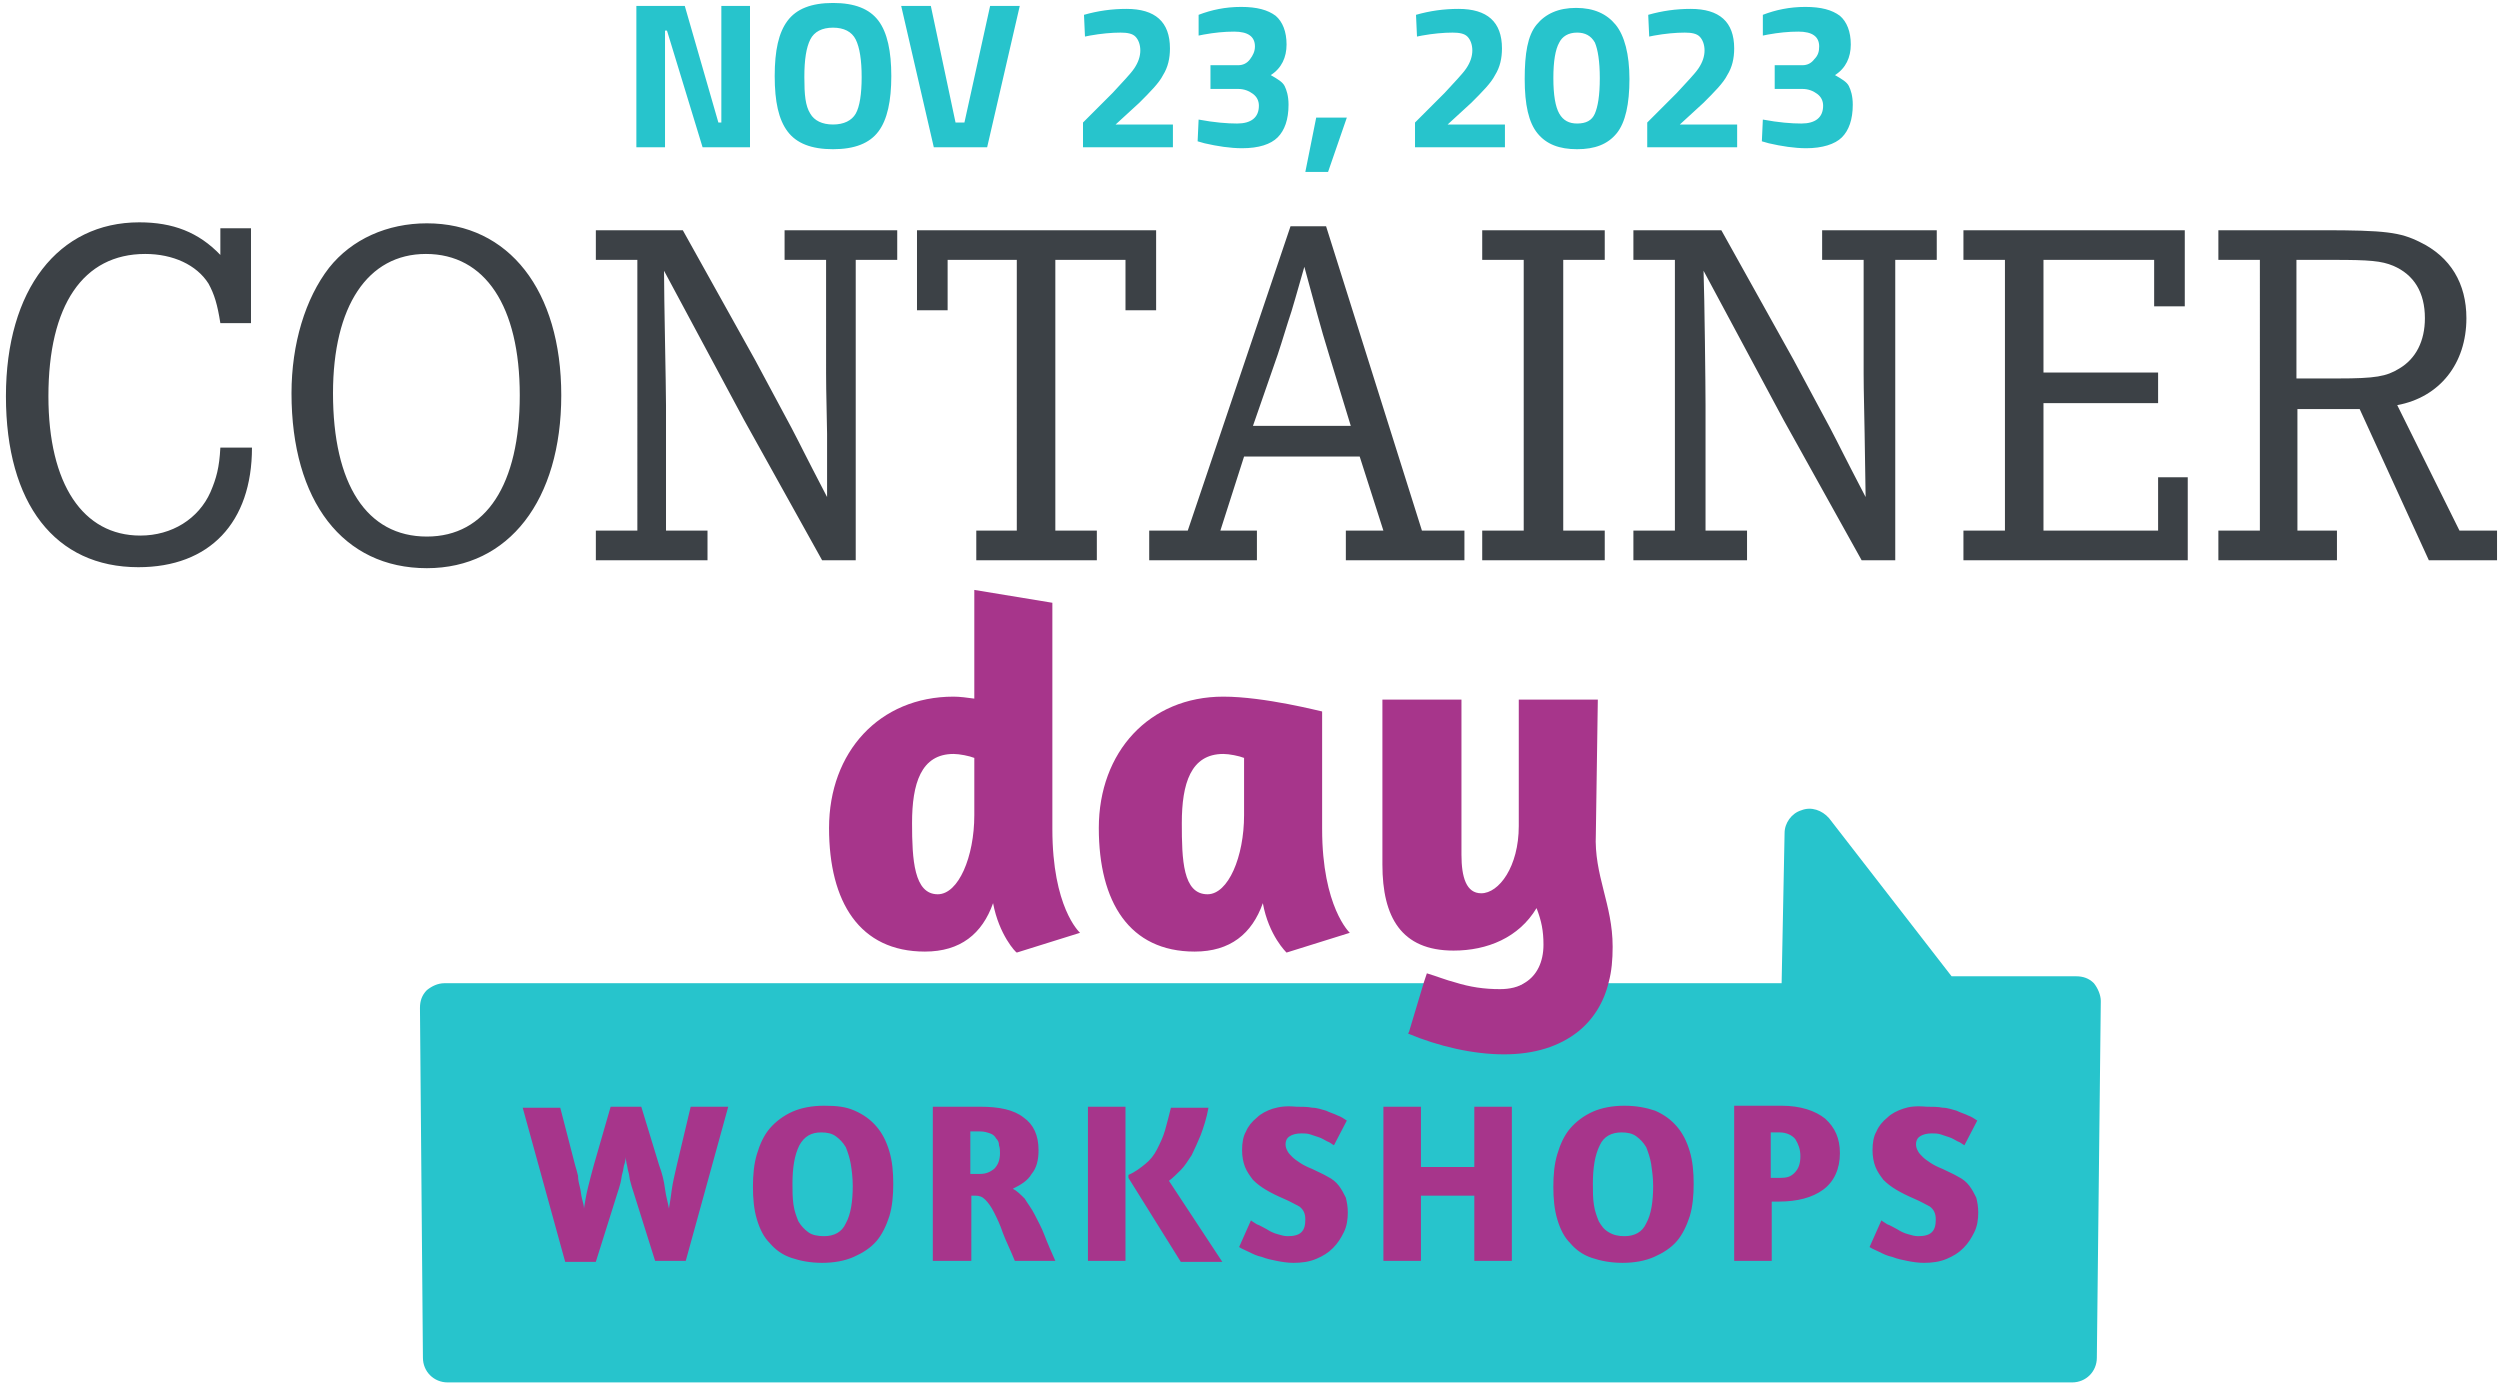
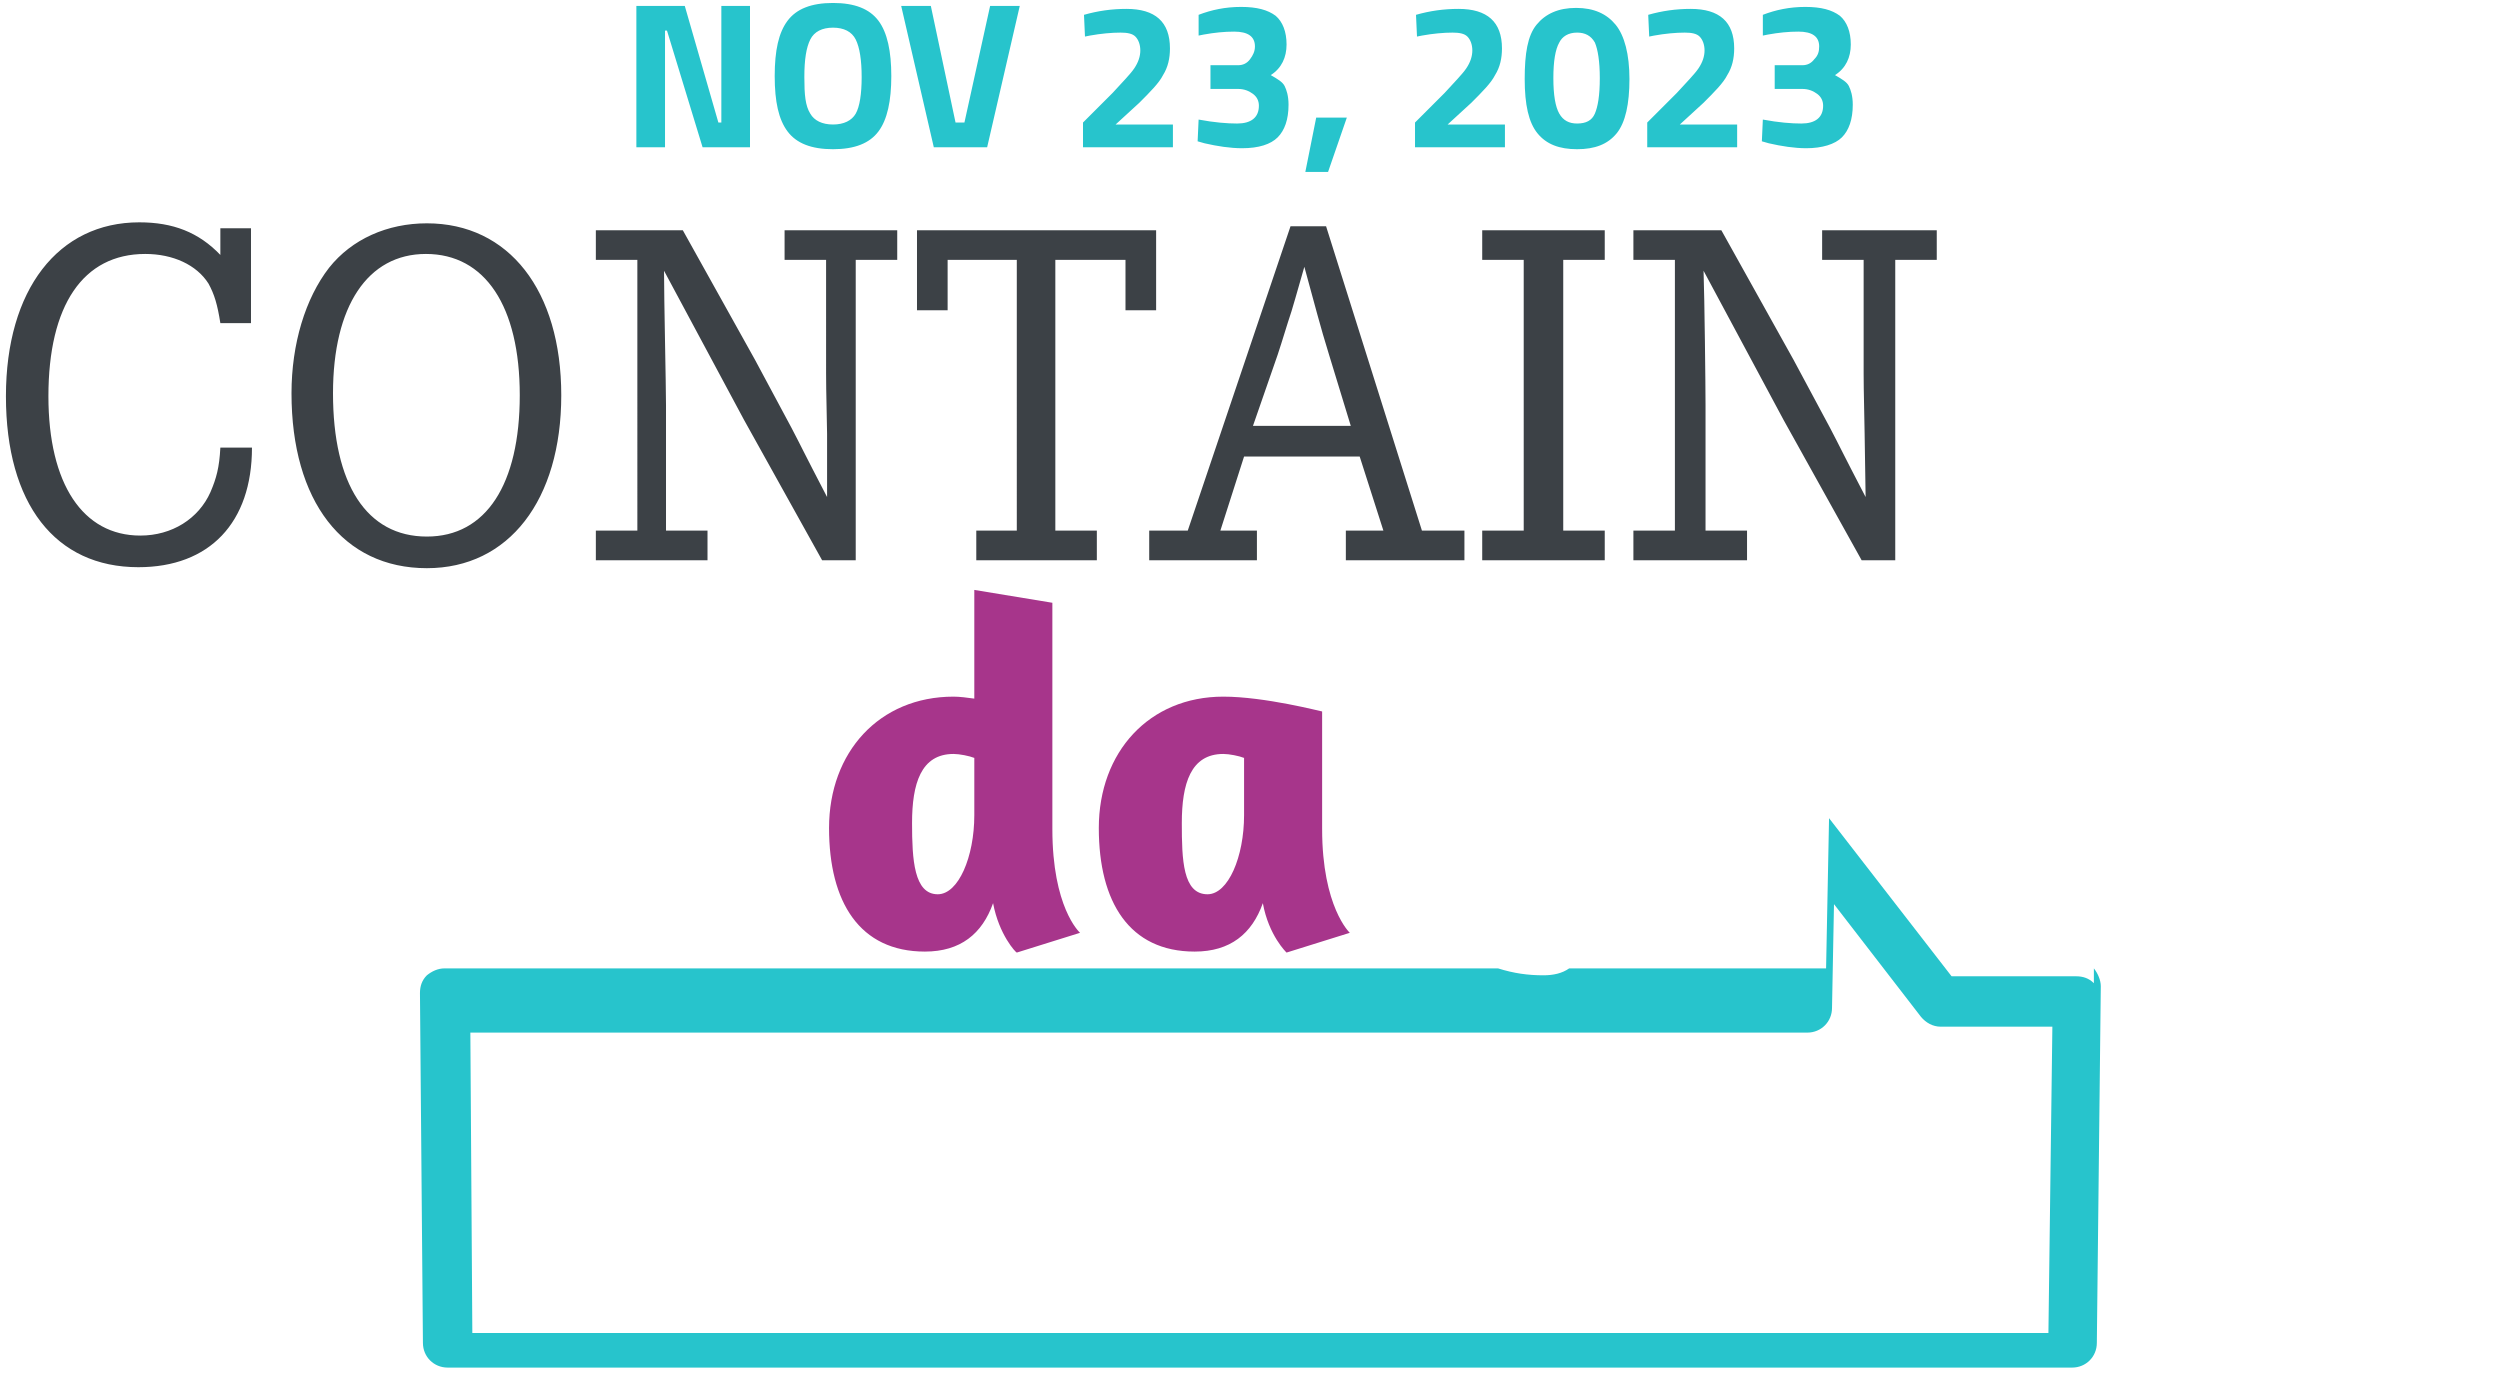
<svg xmlns="http://www.w3.org/2000/svg" viewBox="0 0 253 140">
  <g fill="none" fill-rule="nonzero">
-     <path fill="#27C4CC" d="M211.9 99.5c-.5-.5-1.1-.7-1.8-.7h-12.6l-12.4-16c-.7-.8-1.8-1.2-2.8-.8-1 .3-1.7 1.3-1.7 2.3l-.3 15.2h-26c-.7.5-1.6.7-2.6.7-1.6 0-3-.2-4.6-.7H45c-.7 0-1.3.3-1.8.7-.5.5-.7 1.1-.7 1.8l.3 35.4c0 1.4 1.1 2.5 2.5 2.5h164.4c1.4 0 2.5-1.1 2.5-2.5l.4-36.1c0-.6-.3-1.3-.7-1.8Zm-4.6 35.4H47.8l-.2-30.4h135.3c1.4 0 2.5-1.1 2.5-2.5l.2-10.5 8.8 11.4c.5.6 1.2 1 2 1h11.3l-.4 31Z" />
-     <path fill="#27C4CC" d="m183.2 84.3 13.1 17h13.8l-.4 36.1H45.3l-.3-35.5h137.8z" />
-     <path fill="#A7358B" d="M192.6 112.2c-.6.2-1.2.5-1.6.9-.5.4-.9.9-1.1 1.4-.3.5-.4 1.2-.4 1.9 0 .6.1 1.2.3 1.7.2.5.5.9.8 1.3.4.4.8.7 1.3 1 .5.3 1.1.6 1.8.9.7.3 1.2.6 1.6.8.4.3.6.7.6 1.3 0 .6-.1 1-.4 1.3-.3.3-.8.4-1.4.4-.3 0-.7-.1-1-.2-.4-.1-.8-.3-1.1-.5-.4-.2-.7-.4-1-.5-.3-.2-.5-.3-.6-.4l-1.2 2.7c.3.2.6.3 1 .5s.8.4 1.3.5c.5.2 1 .3 1.5.4.5.1 1.1.2 1.7.2.8 0 1.6-.1 2.3-.4.7-.3 1.2-.6 1.7-1.1.5-.5.8-1 1.1-1.6.3-.6.4-1.3.4-2 0-.6-.1-1.1-.2-1.5-.2-.4-.4-.8-.7-1.2-.3-.4-.7-.7-1.1-.9-.5-.3-1-.5-1.6-.8-.5-.2-.9-.4-1.2-.6-.3-.2-.6-.4-.8-.6-.2-.2-.4-.4-.5-.6-.1-.2-.2-.4-.2-.7 0-.3.1-.6.4-.8.3-.2.7-.3 1.2-.3.3 0 .6 0 .9.1l.9.3c.3.1.6.3.8.4.3.1.5.3.7.4l1.3-2.5c-.3-.2-.6-.4-.9-.5-.4-.2-.8-.3-1.2-.5-.4-.1-.9-.3-1.4-.3-.5-.1-1-.1-1.6-.1-1.2-.1-1.8 0-2.4.2m-13.3 2.4h.8c.7 0 1.3.3 1.6.7.3.5.5 1 .5 1.7 0 .8-.2 1.3-.6 1.7-.4.4-.8.5-1.4.5h-1v-4.6h.1Zm-3.8 13h3.8v-6h.7c1.9 0 3.4-.4 4.5-1.2 1.1-.8 1.7-2.1 1.7-3.7 0-1.5-.5-2.6-1.5-3.5-1-.8-2.5-1.3-4.4-1.3h-4.8v15.7Zm-11.4-13c.6 0 1.1.1 1.5.4.4.3.7.6 1 1.1.2.5.4 1.1.5 1.7.1.7.2 1.4.2 2.2 0 1.6-.2 2.9-.7 3.8-.4.9-1.2 1.3-2.2 1.3-.6 0-1.1-.1-1.6-.4-.5-.3-.7-.6-1-1.1-.2-.5-.4-1-.5-1.7-.1-.6-.1-1.4-.1-2.1 0-1.6.2-2.9.7-3.9.4-.9 1.2-1.3 2.2-1.3m.3-2.7c-1.2 0-2.3.2-3.2.6-.9.4-1.7 1-2.3 1.7-.6.7-1 1.6-1.3 2.6-.3 1-.4 2.1-.4 3.3 0 1.2.1 2.3.4 3.3.3 1 .7 1.8 1.3 2.4.6.7 1.3 1.2 2.2 1.5.9.3 1.9.5 3.1.5 1.2 0 2.3-.2 3.2-.6.9-.4 1.7-.9 2.3-1.6.6-.7 1-1.6 1.3-2.5.3-1 .4-2.1.4-3.3 0-1.2-.1-2.3-.4-3.3-.3-1-.7-1.8-1.3-2.5-.6-.7-1.3-1.2-2.2-1.6-.9-.3-1.9-.5-3.1-.5m-15.2 15.7h3.8V112h-3.8v6.1h-5.4V112H140v15.6h3.8V121h5.4v6.6Zm-20.4-15.4c-.6.2-1.2.5-1.6.9-.5.4-.9.9-1.1 1.4-.3.5-.4 1.2-.4 1.9 0 .6.1 1.2.3 1.7.2.5.5.9.8 1.3.4.4.8.7 1.3 1 .5.3 1.1.6 1.8.9.7.3 1.2.6 1.6.8.4.3.6.7.6 1.3 0 .6-.1 1-.4 1.3-.3.3-.8.4-1.4.4-.3 0-.7-.1-1-.2-.4-.1-.8-.3-1.1-.5-.4-.2-.7-.4-1-.5-.3-.2-.5-.3-.6-.4l-1.2 2.7c.3.2.6.3 1 .5s.8.4 1.3.5c.5.2 1 .3 1.5.4.5.1 1.1.2 1.7.2.8 0 1.6-.1 2.3-.4.7-.3 1.2-.6 1.7-1.1.5-.5.8-1 1.1-1.6.3-.6.4-1.3.4-2 0-.6-.1-1.1-.2-1.5-.2-.4-.4-.8-.7-1.2-.3-.4-.7-.7-1.1-.9-.5-.3-1-.5-1.6-.8-.5-.2-.9-.4-1.2-.6-.3-.2-.6-.4-.8-.6-.2-.2-.4-.4-.5-.6-.1-.2-.2-.4-.2-.7 0-.3.1-.6.4-.8.3-.2.7-.3 1.2-.3.3 0 .6 0 .9.1l.9.3c.3.1.6.3.8.4.3.1.5.3.7.4l1.3-2.5c-.3-.2-.6-.4-.9-.5-.4-.2-.8-.3-1.2-.5-.4-.1-.9-.3-1.4-.3-.5-.1-1-.1-1.6-.1-1.1-.1-1.7 0-2.4.2m-6.5-.1h-3.8c-.2.8-.4 1.6-.6 2.3-.2.7-.5 1.3-.8 1.9-.3.6-.7 1.1-1.2 1.5-.5.4-1 .8-1.7 1.1v.3l5.3 8.5h4.2l-5.4-8.2c.4-.3.8-.7 1.2-1.1.4-.4.7-.9 1.1-1.5.3-.6.6-1.3.9-2 .3-.8.6-1.7.8-2.8m-12.2 15.5h3.8V112h-3.8v15.6Zm-11.8-13.1h.9c.4 0 .7.1 1 .2.3.1.5.3.6.5.2.2.3.4.3.7.1.3.1.5.1.8 0 .7-.2 1.2-.6 1.6-.4.3-.8.5-1.4.5h-1v-4.3h.1Zm-3.8 13.1h3.8V121h.4c.4 0 .7.1 1 .4.3.3.6.7.9 1.3.3.6.6 1.2.9 2.1.3.8.8 1.8 1.2 2.8h4.1c-.4-.9-.8-1.8-1.1-2.6-.3-.8-.7-1.5-1-2.1-.3-.6-.7-1.1-1-1.6-.4-.4-.8-.8-1.2-1 .8-.4 1.5-.8 1.9-1.5.5-.6.7-1.4.7-2.4 0-1.5-.5-2.6-1.5-3.3-1-.8-2.5-1.1-4.4-1.1h-4.8v15.6h.1Zm-11.4-13c.6 0 1.1.1 1.5.4.4.3.7.6 1 1.1.2.5.4 1.1.5 1.7.1.6.2 1.4.2 2.2 0 1.6-.2 2.9-.7 3.8-.4.9-1.2 1.3-2.2 1.3-.6 0-1.2-.1-1.6-.4-.4-.3-.7-.6-1-1.1-.2-.5-.4-1-.5-1.7-.1-.7-.1-1.4-.1-2.1 0-1.6.2-2.9.7-3.9.5-.9 1.2-1.3 2.2-1.3m.3-2.7c-1.2 0-2.3.2-3.2.6-.9.4-1.7 1-2.3 1.7-.6.7-1 1.6-1.3 2.6-.3 1-.4 2.1-.4 3.3 0 1.2.1 2.3.4 3.3.3 1 .7 1.8 1.3 2.4.6.7 1.3 1.2 2.2 1.5.9.3 1.9.5 3.1.5 1.2 0 2.3-.2 3.2-.6.9-.4 1.7-.9 2.3-1.6.6-.7 1-1.6 1.3-2.5.3-1 .4-2.1.4-3.3 0-1.2-.1-2.3-.4-3.3-.3-1-.7-1.8-1.3-2.5-.6-.7-1.3-1.2-2.2-1.6-.9-.4-1.8-.5-3.1-.5m-17.1 15.7h3.1l4.3-15.6h-3.8l-1.4 5.9c-.2.9-.4 1.7-.5 2.4-.1.8-.2 1.4-.3 2-.1-.6-.3-1.2-.4-2-.1-.8-.3-1.6-.6-2.4l-1.8-5.9h-3.1l-1.7 5.9c-.2.7-.4 1.5-.6 2.3-.2.8-.3 1.5-.4 2.1 0-.3-.1-.6-.2-1s-.1-.7-.2-1.1c-.1-.4-.2-.8-.2-1.2-.1-.4-.2-.8-.3-1.1l-1.5-5.8h-3.8l4.3 15.6h3.1l2.2-7c.1-.3.2-.6.3-1 .1-.4.1-.7.2-1 .1-.3.1-.7.2-.9.1-.3.1-.5.1-.7 0 .2.1.4.1.6.1.3.1.6.2.9.1.3.1.7.2 1 .1.4.2.7.3 1l2.2 7Z" />
+     <path fill="#27C4CC" d="M211.9 99.5c-.5-.5-1.1-.7-1.8-.7h-12.6l-12.4-16l-.3 15.2h-26c-.7.5-1.6.7-2.6.7-1.6 0-3-.2-4.6-.7H45c-.7 0-1.3.3-1.8.7-.5.5-.7 1.1-.7 1.8l.3 35.4c0 1.4 1.1 2.5 2.5 2.5h164.4c1.4 0 2.5-1.1 2.5-2.5l.4-36.1c0-.6-.3-1.3-.7-1.8Zm-4.6 35.4H47.8l-.2-30.4h135.3c1.4 0 2.5-1.1 2.5-2.5l.2-10.5 8.8 11.4c.5.6 1.2 1 2 1h11.3l-.4 31Z" />
    <path fill="#3C4146" d="M25.4 23.2v9.5h-3.1c-.3-1.9-.6-2.9-1.2-4-1.2-1.9-3.6-3-6.4-3-6.3 0-9.8 5.2-9.8 14.4 0 8.9 3.5 14.1 9.3 14.1 3.2 0 5.9-1.7 7.1-4.4.6-1.4.9-2.5 1-4.5h3.2c0 7.6-4.3 12.1-11.5 12.1C5.6 57.4.6 51 .6 40.1c0-10.8 5.3-17.6 13.5-17.6 3.4 0 6 1 8.2 3.3v-2.7h3.1v.1Zm8.3 16.6c0 9.2 3.4 14.5 9.5 14.5 6 0 9.4-5.3 9.4-14.3s-3.5-14.3-9.5-14.3c-5.9 0-9.4 5.3-9.4 14.1m23.1.2c0 10.6-5.3 17.5-13.6 17.5-8.5 0-13.7-6.8-13.7-17.7 0-5 1.4-9.6 3.8-12.7 2.3-2.9 5.9-4.5 9.9-4.5 8.3 0 13.6 6.8 13.6 17.4m12.3-16.7 7.3 13.1 3.7 6.9c1.1 2.1 1.1 2.2 3.6 7v-6.4c-.1-5.1-.1-5.1-.1-6.1V26.3h-4.2v-3h11.4v3h-4.2v30.4h-3.4l-7.9-14.2-8.1-15.1c0 2.8.2 11.7.2 13.6v12.7h4.2v3H60.3v-3h4.2V26.3h-4.2v-3h8.8ZM117 23.3v8.1h-3.1v-5.1h-7.1v27.4h4.2v3H98.8v-3h4.1V26.3h-7v5.1h-3.1v-8.1zM134.5 35.9c-.9-2.9-1.4-4.9-2.5-8.9-1 3.5-1 3.5-1.3 4.5-.5 1.5-.9 2.9-1.4 4.4l-2.5 7.2h9.9l-2.2-7.2Zm-.3-13 9.7 30.8h4.3v3h-12v-3h3.8l-2.4-7.5h-11.7l-2.4 7.5h3.7v3h-10.9v-3h3.9l10.4-30.8h3.6ZM162.4 23.3v3h-4.2v27.4h4.2v3H150v-3h4.2V26.3H150v-3zM174.2 23.3l7.3 13.1 3.7 6.9c1.1 2.1 1.1 2.2 3.6 7l-.1-6.4c-.1-5.1-.1-5.1-.1-6.1V26.3h-4.2v-3H196v3h-4.2v30.4h-3.4l-7.9-14.2-8.1-15.1c.1 2.8.2 11.7.2 13.6v12.7h4.2v3h-11.5v-3h4.2V26.3h-4.2v-3h8.9Z" />
-     <path fill="#A7358B" d="M163.2 95.8c0 1.3-.1 2.5-.4 3.6-.5 2.1-1.6 3.8-3.1 5-1.9 1.5-4.4 2.3-7.5 2.3-3.1 0-6.6-.8-9.7-2.1l.1-.2 1.5-5 .3-.9c1 .3 2 .7 2.8.9 1.6.5 3 .7 4.6.7 1 0 1.9-.2 2.6-.7 1.1-.7 1.8-2 1.8-3.8 0-1.4-.2-2.4-.7-3.7-1.8 3-5 4.3-8.4 4.3-5.3 0-7.2-3.4-7.2-8.7V70.8h8v15.7c0 2.3.5 3.9 2 3.9 1.8 0 3.8-2.7 3.8-6.8V70.8h8l-.2 13.6c-.2 4.2 1.7 7.1 1.7 11.4Z" />
-     <path fill="#3C4146" d="M218 31v-4.7h-11.2v11.4h11.6v3.1h-11.6v12.9h11.6v-5.4h3v8.4h-22.7v-3h4.2V26.3h-4.2v-3h22.4V31zM236.6 38.3c3.8 0 4.9-.2 6.2-1 1.7-1 2.6-2.8 2.6-5.1 0-2.6-1.1-4.4-3.2-5.3-1.2-.5-2.4-.6-6-.6h-3.8v12h4.2Zm-1.6-15c6.4 0 7.9.2 9.9 1.2 3.1 1.5 4.7 4.2 4.7 7.7 0 4.6-2.7 8-7 8.8l6.3 12.7h3.8v3h-6.9l-7-15.3h-6.3v12.3h4v3h-12v-3h4.2V26.3h-4.2v-3H235Z" />
    <path fill="#A7358B" d="M98.6 82.5v-5.8c-.5-.2-1.5-.4-2.1-.4-3.3 0-4.2 3-4.2 7 0 3.7.2 7.2 2.6 7.2 2.1 0 3.7-3.8 3.7-8m4.3 13.9c-.1 0-1.8-1.8-2.4-5-1.1 3.1-3.3 4.9-6.9 4.9-6.6 0-9.7-5-9.7-12.5 0-7.7 5.1-13.3 12.6-13.3.6 0 1.4.1 2.1.2v-11l7.9 1.3v22.9c0 7.9 2.7 10.4 2.8 10.5l-6.4 2Zm23-13.9v-5.8c-.5-.2-1.5-.4-2.1-.4-3.3 0-4.2 3-4.2 7 0 3.7.1 7.2 2.6 7.2 2.1 0 3.7-3.8 3.7-8m7.9 1.4c0 7.9 2.8 10.5 2.8 10.5l-6.4 2s-1.8-1.7-2.4-5c-1.1 3.1-3.3 4.9-6.9 4.9-6.6 0-9.7-5-9.7-12.5 0-7.7 5.1-13.3 12.6-13.3 4.2 0 9.9 1.5 10 1.5v11.9Z" />
    <path fill="#27C4CC" d="M64.4 14.9V.6h4.9l3.4 11.8h.3V.6h2.9v14.3h-4.8L67.5 3.1h-.2v11.8h-2.9Zm24.5-1.6c-.9 1.2-2.4 1.8-4.6 1.8-2.2 0-3.7-.6-4.6-1.8-.9-1.2-1.3-3-1.3-5.6 0-2.6.4-4.4 1.3-5.6C80.6.9 82.1.3 84.3.3c2.2 0 3.7.6 4.6 1.8.9 1.2 1.3 3.1 1.3 5.6 0 2.5-.4 4.4-1.3 5.6ZM82 11.5c.4.7 1.2 1.1 2.3 1.1 1.1 0 1.9-.4 2.3-1.1.4-.7.6-2 .6-3.7 0-1.7-.2-3-.6-3.8-.4-.8-1.2-1.2-2.3-1.2-1.1 0-1.9.4-2.3 1.2-.4.8-.6 2-.6 3.8 0 1.8.1 2.9.6 3.7ZM100.2.6h3l-3.3 14.3h-5.4L91.2.6h3l2.5 11.8h.9L100.2.6Zm18.4 14.3h-9v-2.5l3-3c1-1.1 1.8-1.9 2.2-2.5.4-.6.6-1.2.6-1.8 0-.6-.2-1.1-.5-1.4-.3-.3-.8-.4-1.5-.4-.9 0-2 .1-3.1.3l-.5.1-.1-2.2c1.4-.4 2.8-.6 4.3-.6 2.9 0 4.4 1.3 4.4 4 0 1-.2 1.9-.7 2.7-.4.8-1.3 1.7-2.4 2.8l-2.4 2.2h5.8v2.3h-.1Zm2.7-13.4c1.3-.5 2.7-.8 4.3-.8 1.6 0 2.7.3 3.5.9.7.6 1.1 1.6 1.1 2.9 0 1.3-.5 2.4-1.6 3.1.7.4 1.2.7 1.4 1.1.2.4.4 1 .4 1.9 0 1.5-.4 2.6-1.1 3.3-.7.7-1.9 1.1-3.6 1.1-1.2 0-2.5-.2-3.8-.5l-.7-.2.1-2.2c1.6.3 2.9.4 3.9.4 1.4 0 2.2-.6 2.2-1.8 0-.5-.2-.9-.6-1.2-.4-.3-.9-.5-1.5-.5h-2.8V6.6h2.8c.5 0 .9-.2 1.2-.6.3-.4.5-.8.5-1.3 0-1-.7-1.5-2.1-1.5-1 0-2 .1-3.1.3l-.5.1V1.5Zm10.8 15.9 1.1-5.5h3.1l-1.9 5.5h-2.3Zm20.1-2.5h-9v-2.5l3-3c1-1.1 1.8-1.9 2.2-2.5.4-.6.6-1.2.6-1.8 0-.6-.2-1.1-.5-1.4-.3-.3-.8-.4-1.5-.4-.9 0-2 .1-3.1.3l-.5.1-.1-2.2c1.4-.4 2.8-.6 4.3-.6 2.9 0 4.4 1.3 4.4 4 0 1-.2 1.9-.7 2.7-.4.8-1.3 1.7-2.4 2.8l-2.4 2.2h5.8v2.3h-.1Zm3.3-12.4c.9-1.1 2.2-1.7 4-1.7 1.8 0 3.1.6 4 1.7.9 1.1 1.4 3 1.4 5.5s-.4 4.4-1.3 5.5c-.9 1.1-2.2 1.6-4 1.6-1.8 0-3.1-.5-4-1.6-.9-1.1-1.3-2.9-1.3-5.5s.3-4.4 1.2-5.5Zm6.4 5.4c0-1.7-.2-2.9-.5-3.6-.4-.7-1-1-1.8-1-.9 0-1.5.4-1.8 1-.4.7-.6 1.9-.6 3.6 0 1.7.2 2.9.6 3.6.4.7 1 1 1.8 1 .9 0 1.5-.3 1.8-1 .3-.7.5-1.8.5-3.6Zm13.8 7h-9v-2.5l3-3c1-1.1 1.8-1.9 2.2-2.5.4-.6.6-1.2.6-1.8 0-.6-.2-1.1-.5-1.4-.3-.3-.8-.4-1.5-.4-.9 0-2 .1-3.1.3l-.5.1-.1-2.2c1.4-.4 2.8-.6 4.3-.6 2.9 0 4.4 1.3 4.4 4 0 1-.2 1.9-.7 2.7-.4.8-1.3 1.7-2.4 2.8l-2.4 2.2h5.8v2.3h-.1Zm2.7-13.4c1.3-.5 2.7-.8 4.3-.8 1.6 0 2.7.3 3.5.9.7.6 1.1 1.6 1.1 2.9 0 1.3-.5 2.4-1.6 3.1.7.4 1.2.7 1.4 1.1.2.4.4 1 .4 1.9 0 1.5-.4 2.6-1.1 3.3-.7.7-2 1.1-3.6 1.1-1.2 0-2.5-.2-3.8-.5l-.7-.2.1-2.2c1.6.3 2.9.4 3.9.4 1.4 0 2.2-.6 2.2-1.8 0-.5-.2-.9-.6-1.2-.4-.3-.9-.5-1.5-.5h-2.8V6.6h2.8c.5 0 .9-.2 1.2-.6.4-.4.5-.8.5-1.3 0-1-.7-1.5-2.1-1.5-1 0-2 .1-3.1.3l-.5.1V1.5Z" />
  </g>
</svg>